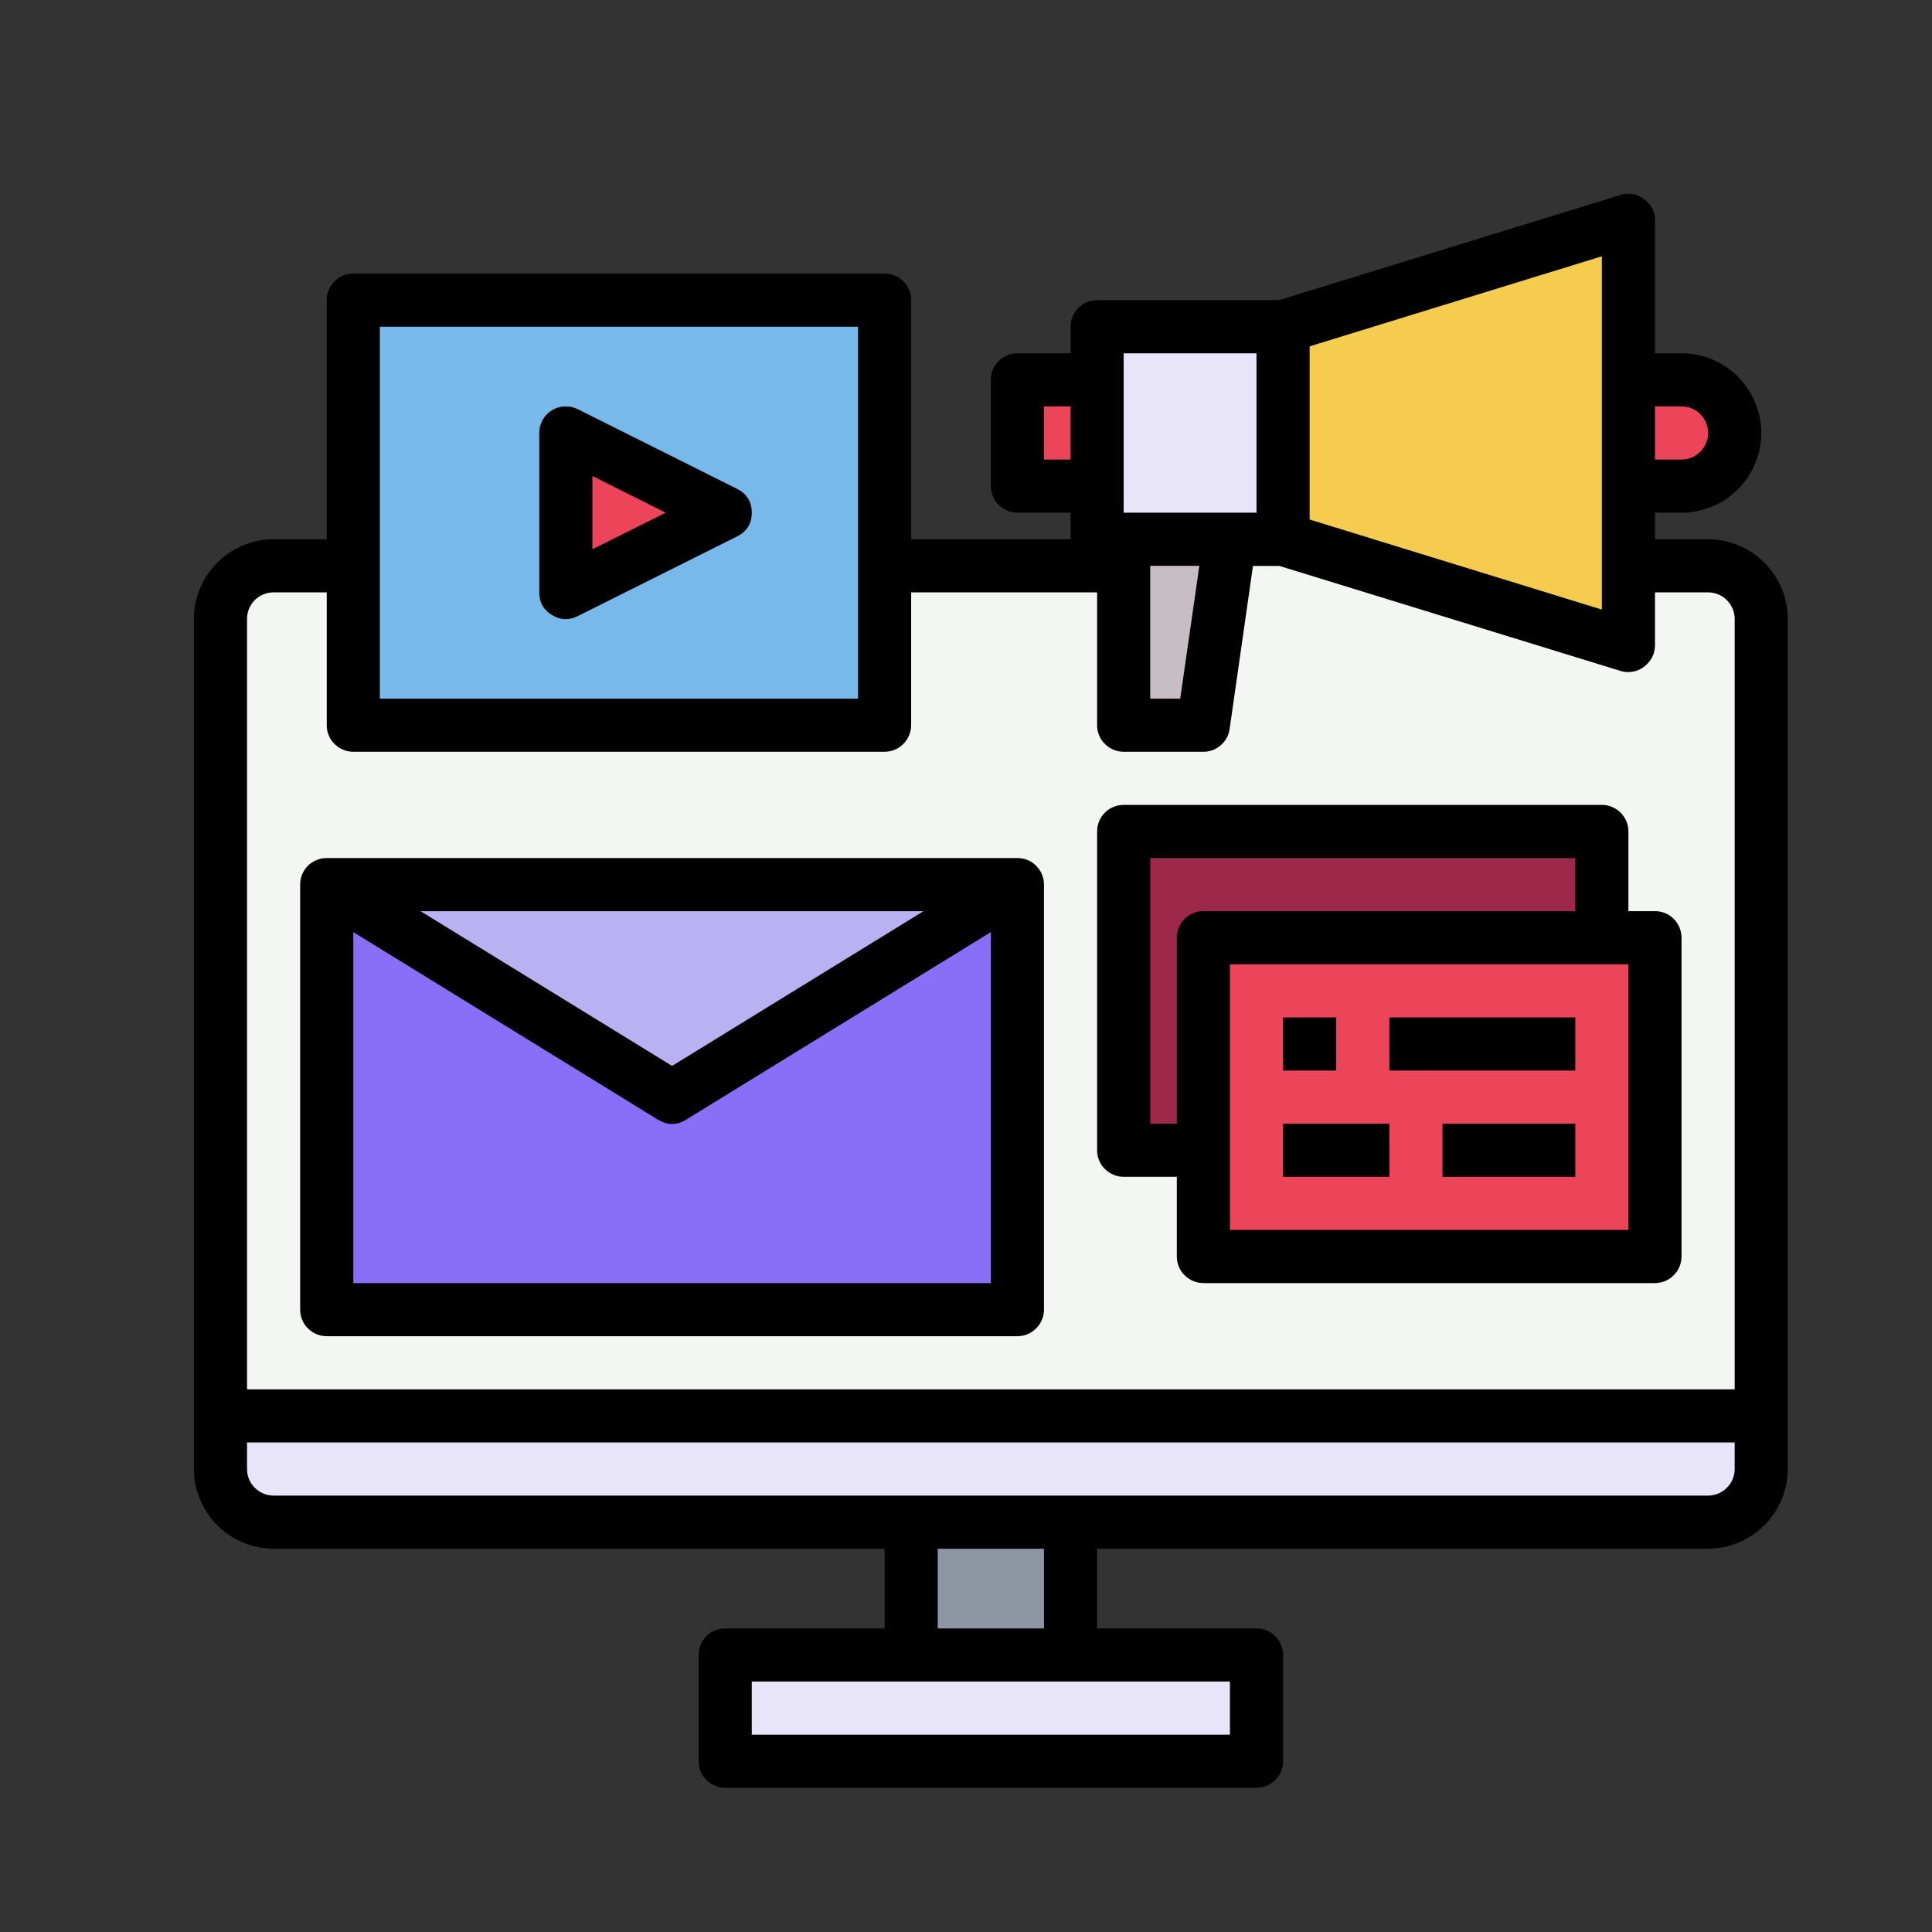
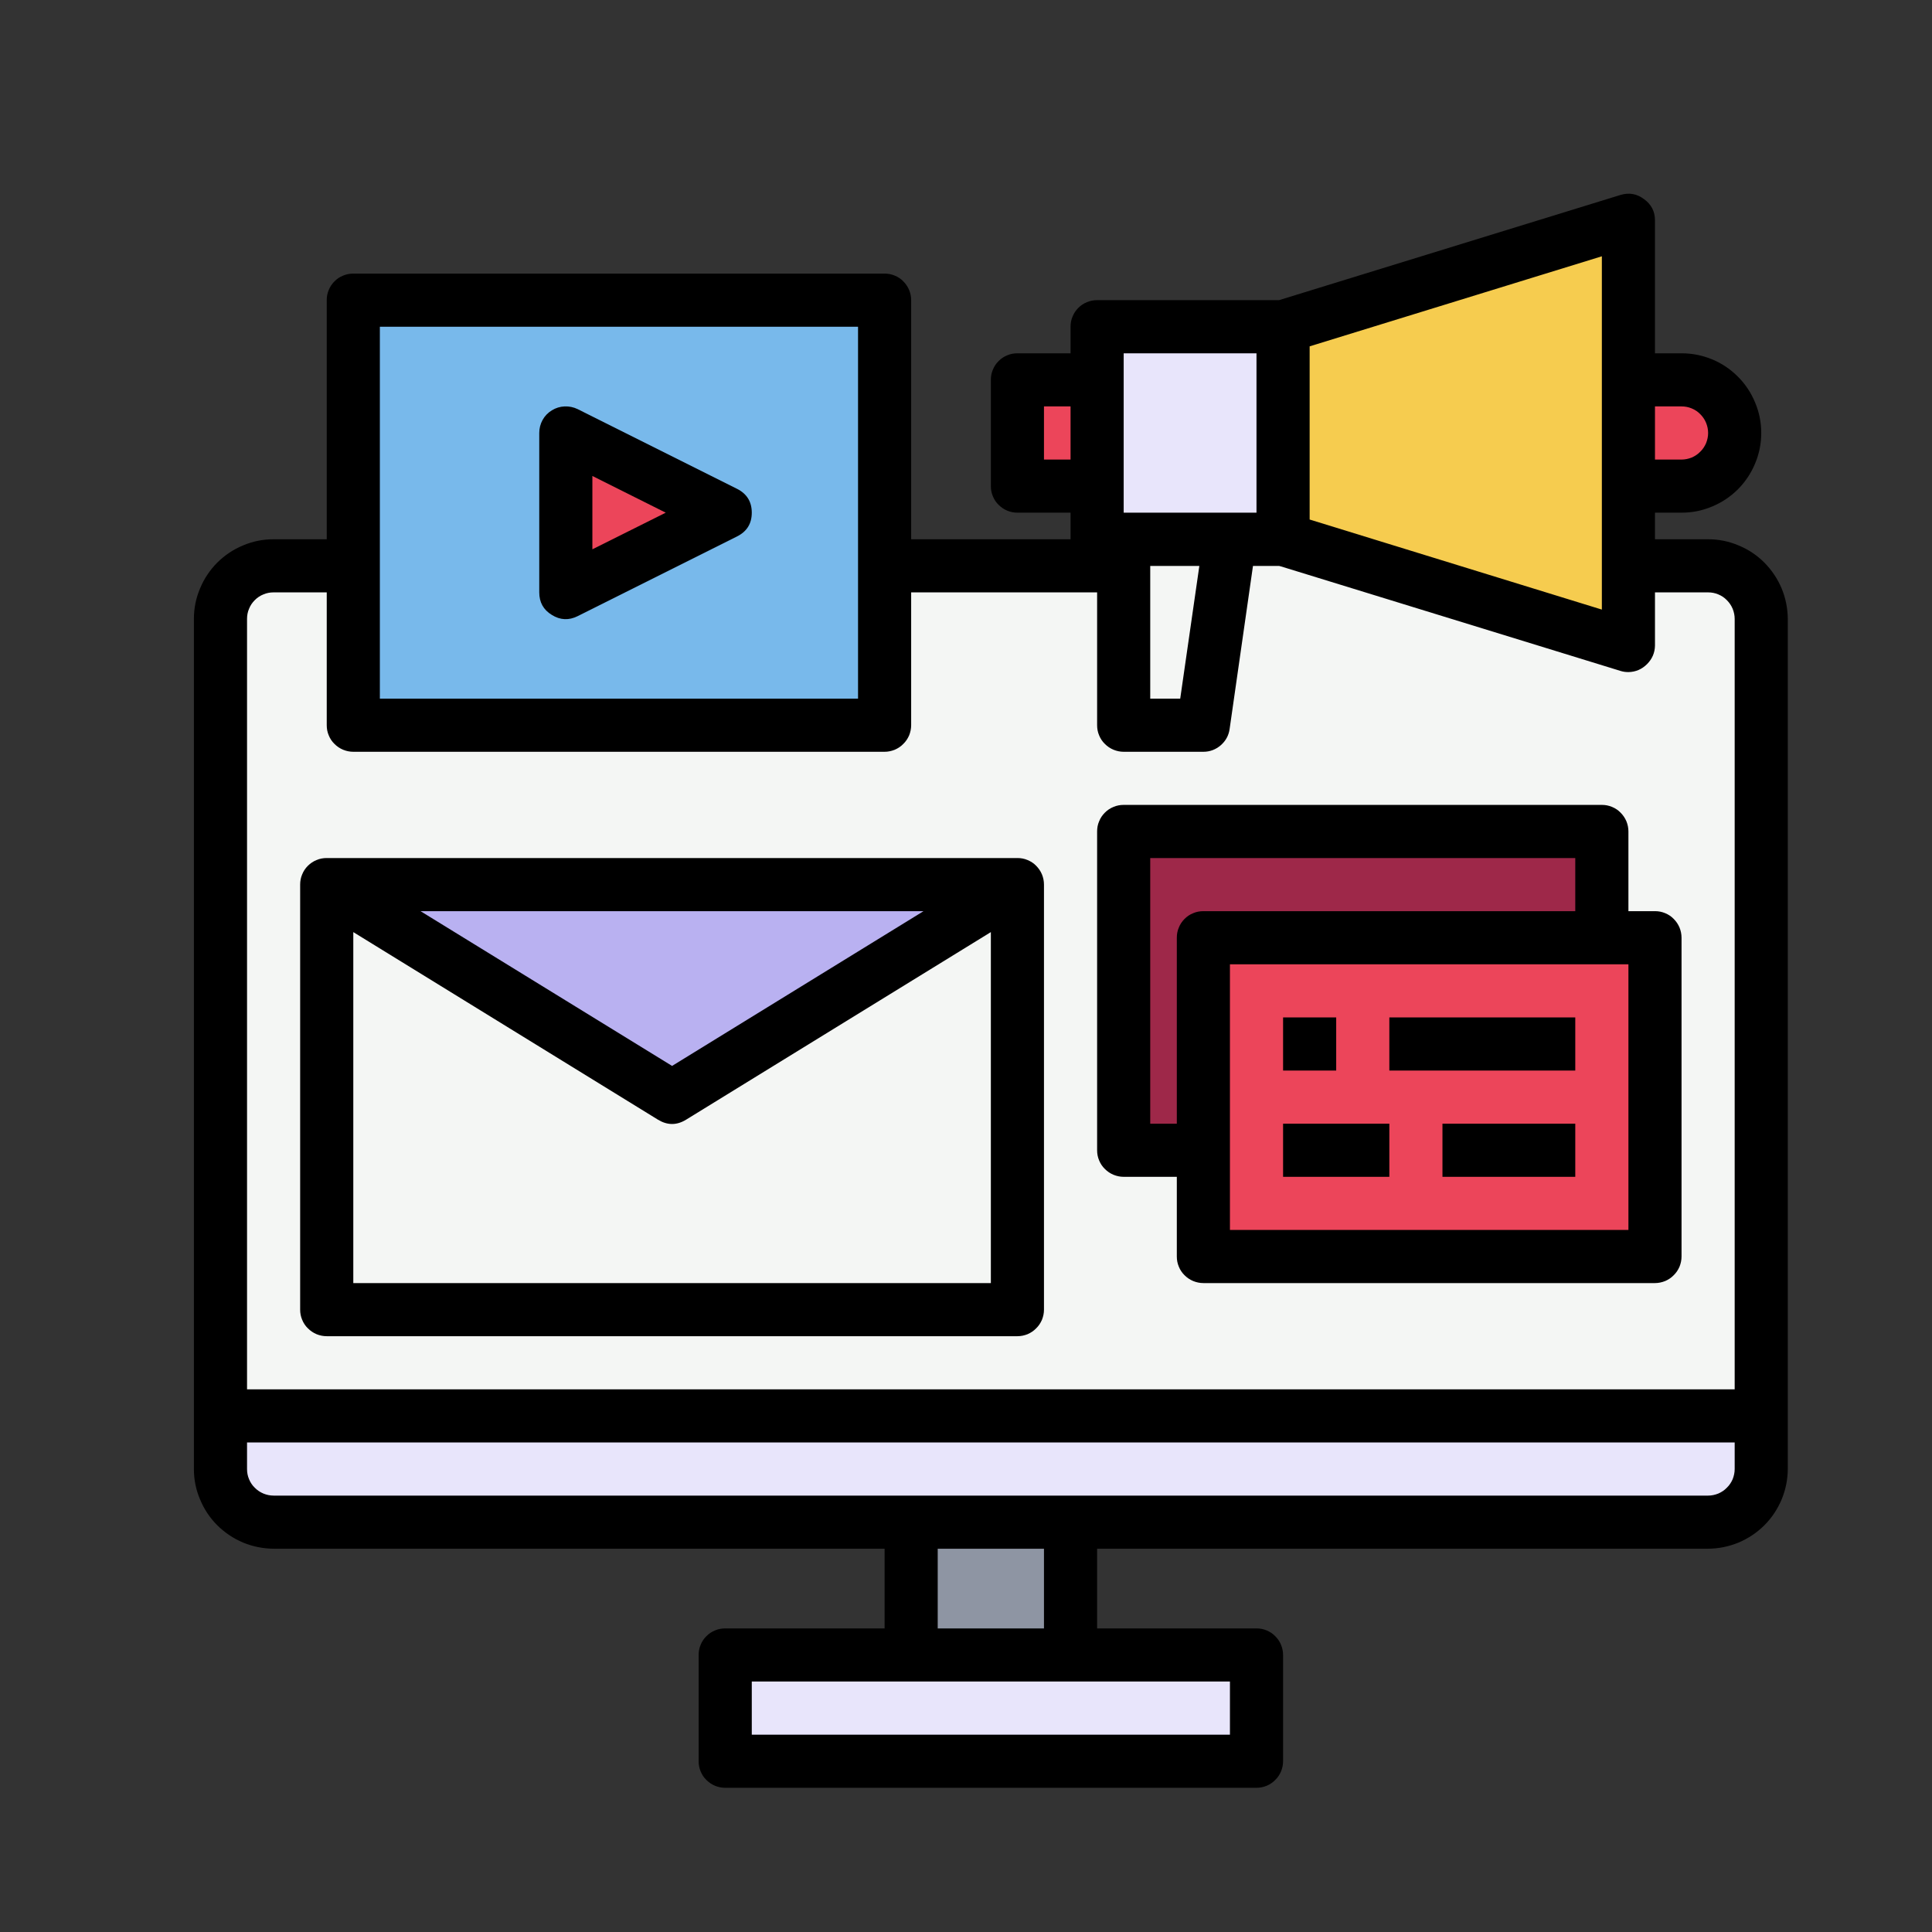
<svg xmlns="http://www.w3.org/2000/svg" width="100" zoomAndPan="magnify" viewBox="0 0 75 75" height="100" preserveAspectRatio="xMidYMid meet" version="1.0">
  <rect x="0" y="0" width="75" height="75" fill="#333333" stroke="none" />
  <path fill="#f4f6f4" d="M 10.621 21.965 L 66.309 21.965 C 66.582 21.965 66.844 22.016 67.098 22.121 C 67.348 22.227 67.57 22.375 67.766 22.566 C 67.961 22.762 68.109 22.984 68.211 23.238 C 68.316 23.488 68.371 23.754 68.371 24.027 L 68.371 54.965 L 8.559 54.965 L 8.559 24.027 C 8.559 23.754 8.609 23.488 8.715 23.238 C 8.82 22.984 8.969 22.762 9.16 22.566 C 9.355 22.375 9.578 22.227 9.832 22.121 C 10.082 22.016 10.348 21.965 10.621 21.965 Z M 10.621 21.965 " fill-opacity="1" fill-rule="nonzero" />
-   <path fill="#896ff7" d="M 12.684 34.34 L 39.496 34.34 L 39.496 50.84 L 12.684 50.84 Z M 12.684 34.34 " fill-opacity="1" fill-rule="nonzero" />
  <path fill="#e8e5fb" d="M 28.152 64.246 L 48.777 64.246 L 48.777 68.371 L 28.152 68.371 Z M 28.152 64.246 " fill-opacity="1" fill-rule="nonzero" />
  <path fill="#8e95a3" d="M 35.371 58.059 L 41.559 58.059 L 41.559 64.246 L 35.371 64.246 Z M 35.371 58.059 " fill-opacity="1" fill-rule="nonzero" />
  <path fill="#e8e5fb" d="M 68.371 55.996 L 68.371 57.027 C 68.367 57.301 68.316 57.562 68.211 57.812 C 68.105 58.066 67.957 58.289 67.766 58.484 C 67.57 58.676 67.348 58.824 67.094 58.93 C 66.844 59.035 66.582 59.086 66.309 59.09 L 10.621 59.09 C 10.348 59.086 10.082 59.035 9.832 58.93 C 9.578 58.824 9.355 58.676 9.164 58.484 C 8.969 58.289 8.82 58.066 8.715 57.812 C 8.609 57.562 8.559 57.301 8.559 57.027 L 8.559 54.965 L 68.371 54.965 Z M 68.371 55.996 " fill-opacity="1" fill-rule="nonzero" />
  <path fill="#ec455a" d="M 28.152 19.902 L 21.965 22.996 L 21.965 16.809 Z M 28.152 19.902 " fill-opacity="1" fill-rule="nonzero" />
  <path fill="#78b9eb" d="M 13.715 21.965 L 13.715 11.652 L 34.34 11.652 L 34.34 28.152 L 13.715 28.152 Z M 21.965 22.996 L 28.152 19.902 L 21.965 16.809 Z M 21.965 22.996 " fill-opacity="1" fill-rule="nonzero" />
  <path fill="#b9b1f1" d="M 39.496 34.34 L 26.09 42.59 L 12.684 34.34 Z M 39.496 34.34 " fill-opacity="1" fill-rule="nonzero" />
  <path fill="#e8e5fb" d="M 42.59 12.684 L 49.809 12.684 L 49.809 20.934 L 42.59 20.934 Z M 42.59 12.684 " fill-opacity="1" fill-rule="nonzero" />
-   <path fill="#c7bec5" d="M 47.746 20.934 L 46.715 28.152 L 43.621 28.152 L 43.621 20.934 Z M 47.746 20.934 " fill-opacity="1" fill-rule="nonzero" />
  <path fill="#ec455a" d="M 66.73 15.352 C 67.141 15.75 67.34 16.238 67.34 16.809 C 67.336 17.082 67.285 17.344 67.18 17.594 C 67.074 17.848 66.926 18.07 66.734 18.266 C 66.539 18.457 66.316 18.605 66.062 18.711 C 65.812 18.816 65.551 18.867 65.277 18.871 L 63.215 18.871 L 63.215 14.746 L 65.277 14.746 C 65.848 14.742 66.332 14.945 66.73 15.352 Z M 66.73 15.352 " fill-opacity="1" fill-rule="nonzero" />
  <path fill="#f6cc4f" d="M 63.215 8.559 L 63.215 25.059 L 49.809 20.934 L 49.809 12.684 Z M 63.215 8.559 " fill-opacity="1" fill-rule="nonzero" />
  <path fill="#ec455a" d="M 39.496 14.746 L 42.59 14.746 L 42.59 18.871 L 39.496 18.871 Z M 39.496 14.746 " fill-opacity="1" fill-rule="nonzero" />
  <path fill="#9e2849" d="M 43.621 32.277 L 62.184 32.277 L 62.184 44.652 L 43.621 44.652 Z M 43.621 32.277 " fill-opacity="1" fill-rule="nonzero" />
  <path fill="#ec455a" d="M 46.715 36.402 L 64.246 36.402 L 64.246 48.777 L 46.715 48.777 Z M 46.715 36.402 " fill-opacity="1" fill-rule="nonzero" />
  <path fill="#000000" d="M 66.309 20.934 L 64.246 20.934 L 64.246 19.902 L 65.277 19.902 C 65.688 19.902 66.082 19.824 66.461 19.664 C 66.84 19.508 67.172 19.285 67.465 18.996 C 67.754 18.703 67.977 18.371 68.133 17.992 C 68.293 17.613 68.371 17.219 68.371 16.809 C 68.371 16.398 68.293 16.004 68.133 15.625 C 67.977 15.246 67.754 14.91 67.465 14.621 C 67.172 14.328 66.84 14.105 66.461 13.949 C 66.082 13.793 65.688 13.715 65.277 13.715 L 64.246 13.715 L 64.246 8.559 C 64.246 8.207 64.105 7.934 63.82 7.73 C 63.547 7.523 63.246 7.469 62.914 7.566 L 49.652 11.652 L 42.59 11.652 C 42.453 11.652 42.32 11.676 42.195 11.73 C 42.066 11.781 41.957 11.855 41.859 11.953 C 41.762 12.051 41.688 12.16 41.637 12.289 C 41.582 12.414 41.559 12.547 41.559 12.684 L 41.559 13.715 L 39.496 13.715 C 39.359 13.715 39.227 13.738 39.102 13.793 C 38.973 13.844 38.863 13.918 38.766 14.016 C 38.668 14.113 38.594 14.223 38.543 14.352 C 38.488 14.477 38.465 14.609 38.465 14.746 L 38.465 18.871 C 38.465 19.008 38.488 19.137 38.543 19.266 C 38.594 19.391 38.668 19.504 38.766 19.598 C 38.863 19.695 38.973 19.77 39.102 19.824 C 39.227 19.875 39.359 19.902 39.496 19.902 L 41.559 19.902 L 41.559 20.934 L 35.371 20.934 L 35.371 11.652 C 35.371 11.516 35.344 11.383 35.293 11.258 C 35.238 11.129 35.164 11.02 35.066 10.922 C 34.973 10.824 34.859 10.75 34.734 10.699 C 34.605 10.645 34.477 10.621 34.34 10.621 L 13.715 10.621 C 13.578 10.621 13.445 10.645 13.32 10.699 C 13.191 10.75 13.082 10.824 12.984 10.922 C 12.887 11.02 12.812 11.129 12.762 11.258 C 12.707 11.383 12.684 11.516 12.684 11.652 L 12.684 20.934 L 10.621 20.934 C 10.211 20.934 9.816 21.012 9.438 21.172 C 9.059 21.328 8.727 21.551 8.434 21.84 C 8.145 22.133 7.922 22.465 7.766 22.844 C 7.605 23.223 7.527 23.617 7.527 24.027 L 7.527 57.027 C 7.527 57.438 7.605 57.828 7.766 58.207 C 7.922 58.586 8.145 58.922 8.434 59.211 C 8.727 59.5 9.059 59.723 9.438 59.883 C 9.816 60.039 10.211 60.117 10.621 60.121 L 34.34 60.121 L 34.34 63.215 L 28.152 63.215 C 28.016 63.215 27.883 63.238 27.758 63.293 C 27.629 63.344 27.52 63.418 27.422 63.516 C 27.324 63.613 27.25 63.723 27.199 63.852 C 27.145 63.977 27.121 64.109 27.121 64.246 L 27.121 68.371 C 27.121 68.508 27.145 68.637 27.199 68.766 C 27.25 68.891 27.324 69.004 27.422 69.098 C 27.52 69.195 27.629 69.27 27.758 69.324 C 27.883 69.375 28.016 69.402 28.152 69.402 L 48.777 69.402 C 48.914 69.402 49.043 69.375 49.172 69.324 C 49.297 69.27 49.41 69.195 49.504 69.098 C 49.602 69.004 49.676 68.891 49.73 68.766 C 49.781 68.637 49.809 68.508 49.809 68.371 L 49.809 64.246 C 49.809 64.109 49.781 63.977 49.73 63.852 C 49.676 63.723 49.602 63.613 49.504 63.516 C 49.41 63.418 49.297 63.344 49.172 63.293 C 49.043 63.238 48.914 63.215 48.777 63.215 L 42.59 63.215 L 42.59 60.121 L 66.309 60.121 C 66.719 60.117 67.109 60.039 67.488 59.883 C 67.867 59.723 68.203 59.5 68.492 59.211 C 68.781 58.922 69.004 58.586 69.164 58.207 C 69.32 57.828 69.398 57.438 69.402 57.027 L 69.402 24.027 C 69.398 23.617 69.32 23.223 69.164 22.844 C 69.004 22.465 68.781 22.133 68.492 21.84 C 68.203 21.551 67.867 21.328 67.488 21.172 C 67.109 21.012 66.719 20.934 66.309 20.934 Z M 64.246 15.777 L 65.277 15.777 C 65.414 15.777 65.543 15.801 65.672 15.855 C 65.797 15.906 65.91 15.98 66.004 16.078 C 66.102 16.176 66.176 16.285 66.23 16.414 C 66.281 16.539 66.309 16.672 66.309 16.809 C 66.309 16.945 66.281 17.074 66.23 17.203 C 66.176 17.328 66.102 17.441 66.004 17.535 C 65.91 17.633 65.797 17.707 65.672 17.762 C 65.543 17.812 65.414 17.84 65.277 17.84 L 64.246 17.84 Z M 50.84 13.445 L 62.184 9.949 L 62.184 23.664 L 50.84 20.168 Z M 43.621 13.715 L 48.777 13.715 L 48.777 19.902 L 43.621 19.902 Z M 46.559 21.965 L 45.816 27.121 L 44.652 27.121 L 44.652 21.965 Z M 40.527 17.84 L 40.527 15.777 L 41.559 15.777 L 41.559 17.84 Z M 14.746 12.684 L 33.309 12.684 L 33.309 27.121 L 14.746 27.121 Z M 47.746 65.277 L 47.746 67.34 L 29.184 67.34 L 29.184 65.277 Z M 36.402 63.215 L 36.402 60.121 L 40.527 60.121 L 40.527 63.215 Z M 67.34 57.027 C 67.34 57.164 67.312 57.293 67.262 57.422 C 67.207 57.547 67.133 57.66 67.035 57.754 C 66.941 57.852 66.828 57.926 66.703 57.98 C 66.574 58.031 66.445 58.059 66.309 58.059 L 10.621 58.059 C 10.484 58.059 10.352 58.031 10.227 57.98 C 10.098 57.926 9.988 57.852 9.891 57.754 C 9.793 57.66 9.719 57.547 9.668 57.422 C 9.613 57.293 9.59 57.164 9.59 57.027 L 9.59 55.996 L 67.34 55.996 Z M 67.34 53.934 L 9.59 53.934 L 9.59 24.027 C 9.59 23.891 9.613 23.758 9.668 23.633 C 9.719 23.504 9.793 23.395 9.891 23.297 C 9.988 23.199 10.098 23.125 10.227 23.074 C 10.352 23.02 10.484 22.996 10.621 22.996 L 12.684 22.996 L 12.684 28.152 C 12.684 28.289 12.707 28.418 12.762 28.547 C 12.812 28.672 12.887 28.785 12.984 28.879 C 13.082 28.977 13.191 29.051 13.32 29.105 C 13.445 29.156 13.578 29.184 13.715 29.184 L 34.34 29.184 C 34.477 29.184 34.605 29.156 34.734 29.105 C 34.859 29.051 34.973 28.977 35.066 28.879 C 35.164 28.785 35.238 28.672 35.293 28.547 C 35.344 28.418 35.371 28.289 35.371 28.152 L 35.371 22.996 L 42.59 22.996 L 42.59 28.152 C 42.59 28.289 42.613 28.418 42.668 28.547 C 42.719 28.672 42.793 28.785 42.891 28.879 C 42.988 28.977 43.098 29.051 43.227 29.105 C 43.352 29.156 43.484 29.184 43.621 29.184 L 46.715 29.184 C 46.969 29.184 47.195 29.098 47.391 28.93 C 47.582 28.762 47.699 28.551 47.734 28.297 L 48.641 21.965 L 49.652 21.965 L 62.914 26.047 C 63.012 26.078 63.113 26.09 63.215 26.09 C 63.496 26.086 63.738 25.98 63.938 25.781 C 64.137 25.582 64.242 25.34 64.246 25.059 L 64.246 22.996 L 66.309 22.996 C 66.445 22.996 66.574 23.02 66.703 23.074 C 66.828 23.125 66.941 23.199 67.035 23.297 C 67.133 23.395 67.207 23.504 67.262 23.633 C 67.312 23.758 67.34 23.891 67.34 24.027 Z M 67.34 53.934 " fill-opacity="1" fill-rule="nonzero" />
  <path fill="#000000" d="M 12.684 51.871 L 39.496 51.871 C 39.633 51.871 39.762 51.844 39.891 51.793 C 40.016 51.738 40.129 51.664 40.223 51.566 C 40.32 51.473 40.395 51.359 40.449 51.234 C 40.5 51.105 40.527 50.977 40.527 50.84 L 40.527 34.34 C 40.527 34.203 40.5 34.07 40.449 33.945 C 40.395 33.816 40.32 33.707 40.223 33.609 C 40.129 33.512 40.016 33.438 39.891 33.387 C 39.762 33.332 39.633 33.309 39.496 33.309 L 12.684 33.309 C 12.547 33.309 12.414 33.332 12.289 33.387 C 12.16 33.438 12.051 33.512 11.953 33.609 C 11.855 33.707 11.781 33.816 11.73 33.945 C 11.676 34.07 11.652 34.203 11.652 34.34 L 11.652 50.84 C 11.652 50.977 11.676 51.105 11.73 51.234 C 11.781 51.359 11.855 51.473 11.953 51.566 C 12.051 51.664 12.16 51.738 12.289 51.793 C 12.414 51.844 12.547 51.871 12.684 51.871 Z M 13.715 49.809 L 13.715 36.184 L 25.547 43.469 C 25.91 43.688 26.27 43.688 26.629 43.469 L 38.465 36.184 L 38.465 49.809 Z M 16.324 35.371 L 35.852 35.371 L 26.09 41.379 Z M 16.324 35.371 " fill-opacity="1" fill-rule="nonzero" />
  <path fill="#000000" d="M 43.621 45.684 L 45.684 45.684 L 45.684 48.777 C 45.684 48.914 45.707 49.043 45.762 49.172 C 45.812 49.297 45.887 49.41 45.984 49.504 C 46.082 49.602 46.191 49.676 46.32 49.73 C 46.445 49.781 46.578 49.809 46.715 49.809 L 64.246 49.809 C 64.383 49.809 64.512 49.781 64.641 49.73 C 64.766 49.676 64.879 49.602 64.973 49.504 C 65.07 49.41 65.145 49.297 65.199 49.172 C 65.25 49.043 65.277 48.914 65.277 48.777 L 65.277 36.402 C 65.277 36.266 65.25 36.133 65.199 36.008 C 65.145 35.879 65.07 35.77 64.973 35.672 C 64.879 35.574 64.766 35.5 64.641 35.449 C 64.512 35.395 64.383 35.371 64.246 35.371 L 63.215 35.371 L 63.215 32.277 C 63.215 32.141 63.188 32.008 63.137 31.883 C 63.082 31.754 63.008 31.645 62.91 31.547 C 62.816 31.449 62.703 31.375 62.578 31.324 C 62.449 31.27 62.32 31.246 62.184 31.246 L 43.621 31.246 C 43.484 31.246 43.352 31.27 43.227 31.324 C 43.098 31.375 42.988 31.449 42.891 31.547 C 42.793 31.645 42.719 31.754 42.668 31.883 C 42.613 32.008 42.59 32.141 42.59 32.277 L 42.59 44.652 C 42.59 44.789 42.613 44.918 42.668 45.047 C 42.719 45.172 42.793 45.285 42.891 45.379 C 42.988 45.477 43.098 45.551 43.227 45.605 C 43.352 45.656 43.484 45.684 43.621 45.684 Z M 63.215 47.746 L 47.746 47.746 L 47.746 37.434 L 63.215 37.434 Z M 44.652 33.309 L 61.152 33.309 L 61.152 35.371 L 46.715 35.371 C 46.578 35.371 46.445 35.395 46.32 35.449 C 46.191 35.5 46.082 35.574 45.984 35.672 C 45.887 35.77 45.812 35.879 45.762 36.008 C 45.707 36.133 45.684 36.266 45.684 36.402 L 45.684 43.621 L 44.652 43.621 Z M 44.652 33.309 " fill-opacity="1" fill-rule="nonzero" />
  <path fill="#000000" d="M 49.809 39.496 L 51.871 39.496 L 51.871 41.559 L 49.809 41.559 Z M 49.809 39.496 " fill-opacity="1" fill-rule="nonzero" />
  <path fill="#000000" d="M 53.934 39.496 L 61.152 39.496 L 61.152 41.559 L 53.934 41.559 Z M 53.934 39.496 " fill-opacity="1" fill-rule="nonzero" />
  <path fill="#000000" d="M 49.809 43.621 L 53.934 43.621 L 53.934 45.684 L 49.809 45.684 Z M 49.809 43.621 " fill-opacity="1" fill-rule="nonzero" />
  <path fill="#000000" d="M 55.996 43.621 L 61.152 43.621 L 61.152 45.684 L 55.996 45.684 Z M 55.996 43.621 " fill-opacity="1" fill-rule="nonzero" />
  <path fill="#000000" d="M 21.422 23.871 C 21.746 24.074 22.082 24.09 22.426 23.918 L 28.613 20.824 C 28.992 20.633 29.184 20.328 29.184 19.902 C 29.184 19.477 28.992 19.168 28.613 18.977 L 22.426 15.883 C 22.266 15.805 22.094 15.77 21.918 15.777 C 21.738 15.785 21.574 15.836 21.422 15.93 C 21.27 16.023 21.148 16.148 21.062 16.305 C 20.977 16.461 20.934 16.629 20.934 16.809 L 20.934 22.996 C 20.934 23.379 21.094 23.672 21.422 23.871 Z M 22.996 18.477 L 25.844 19.902 L 22.996 21.324 Z M 22.996 18.477 " fill-opacity="1" fill-rule="nonzero" />
</svg>